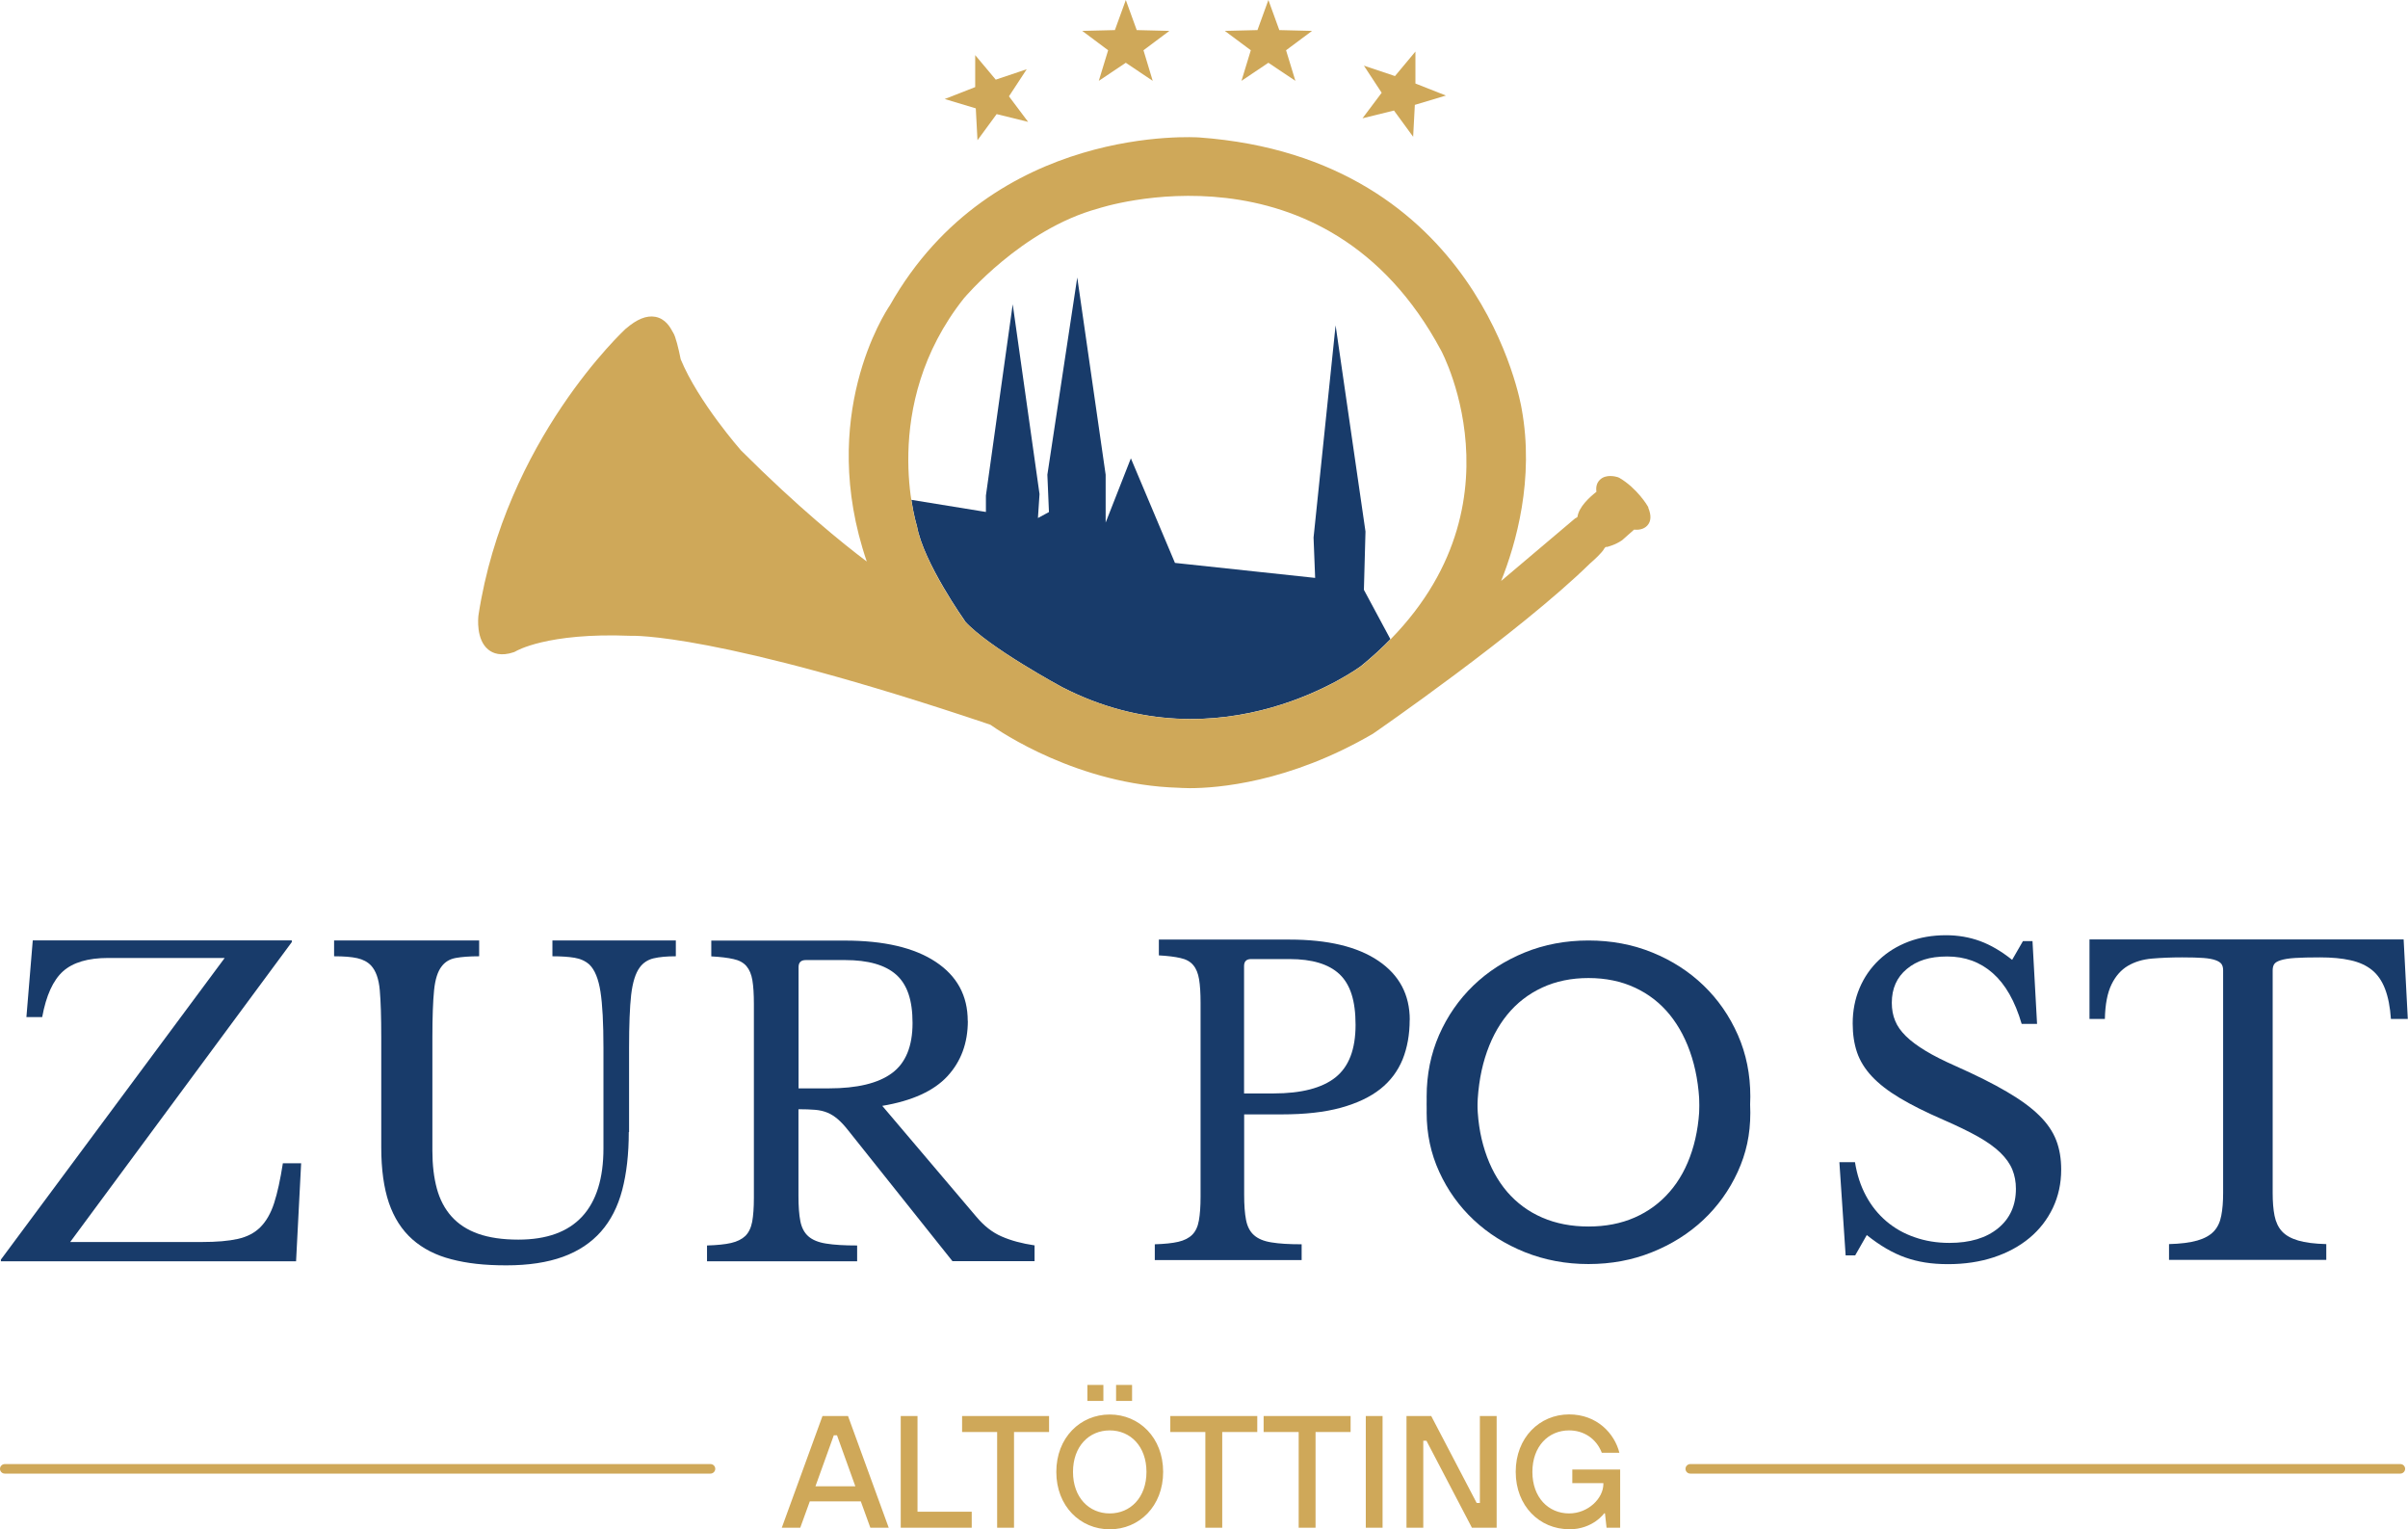
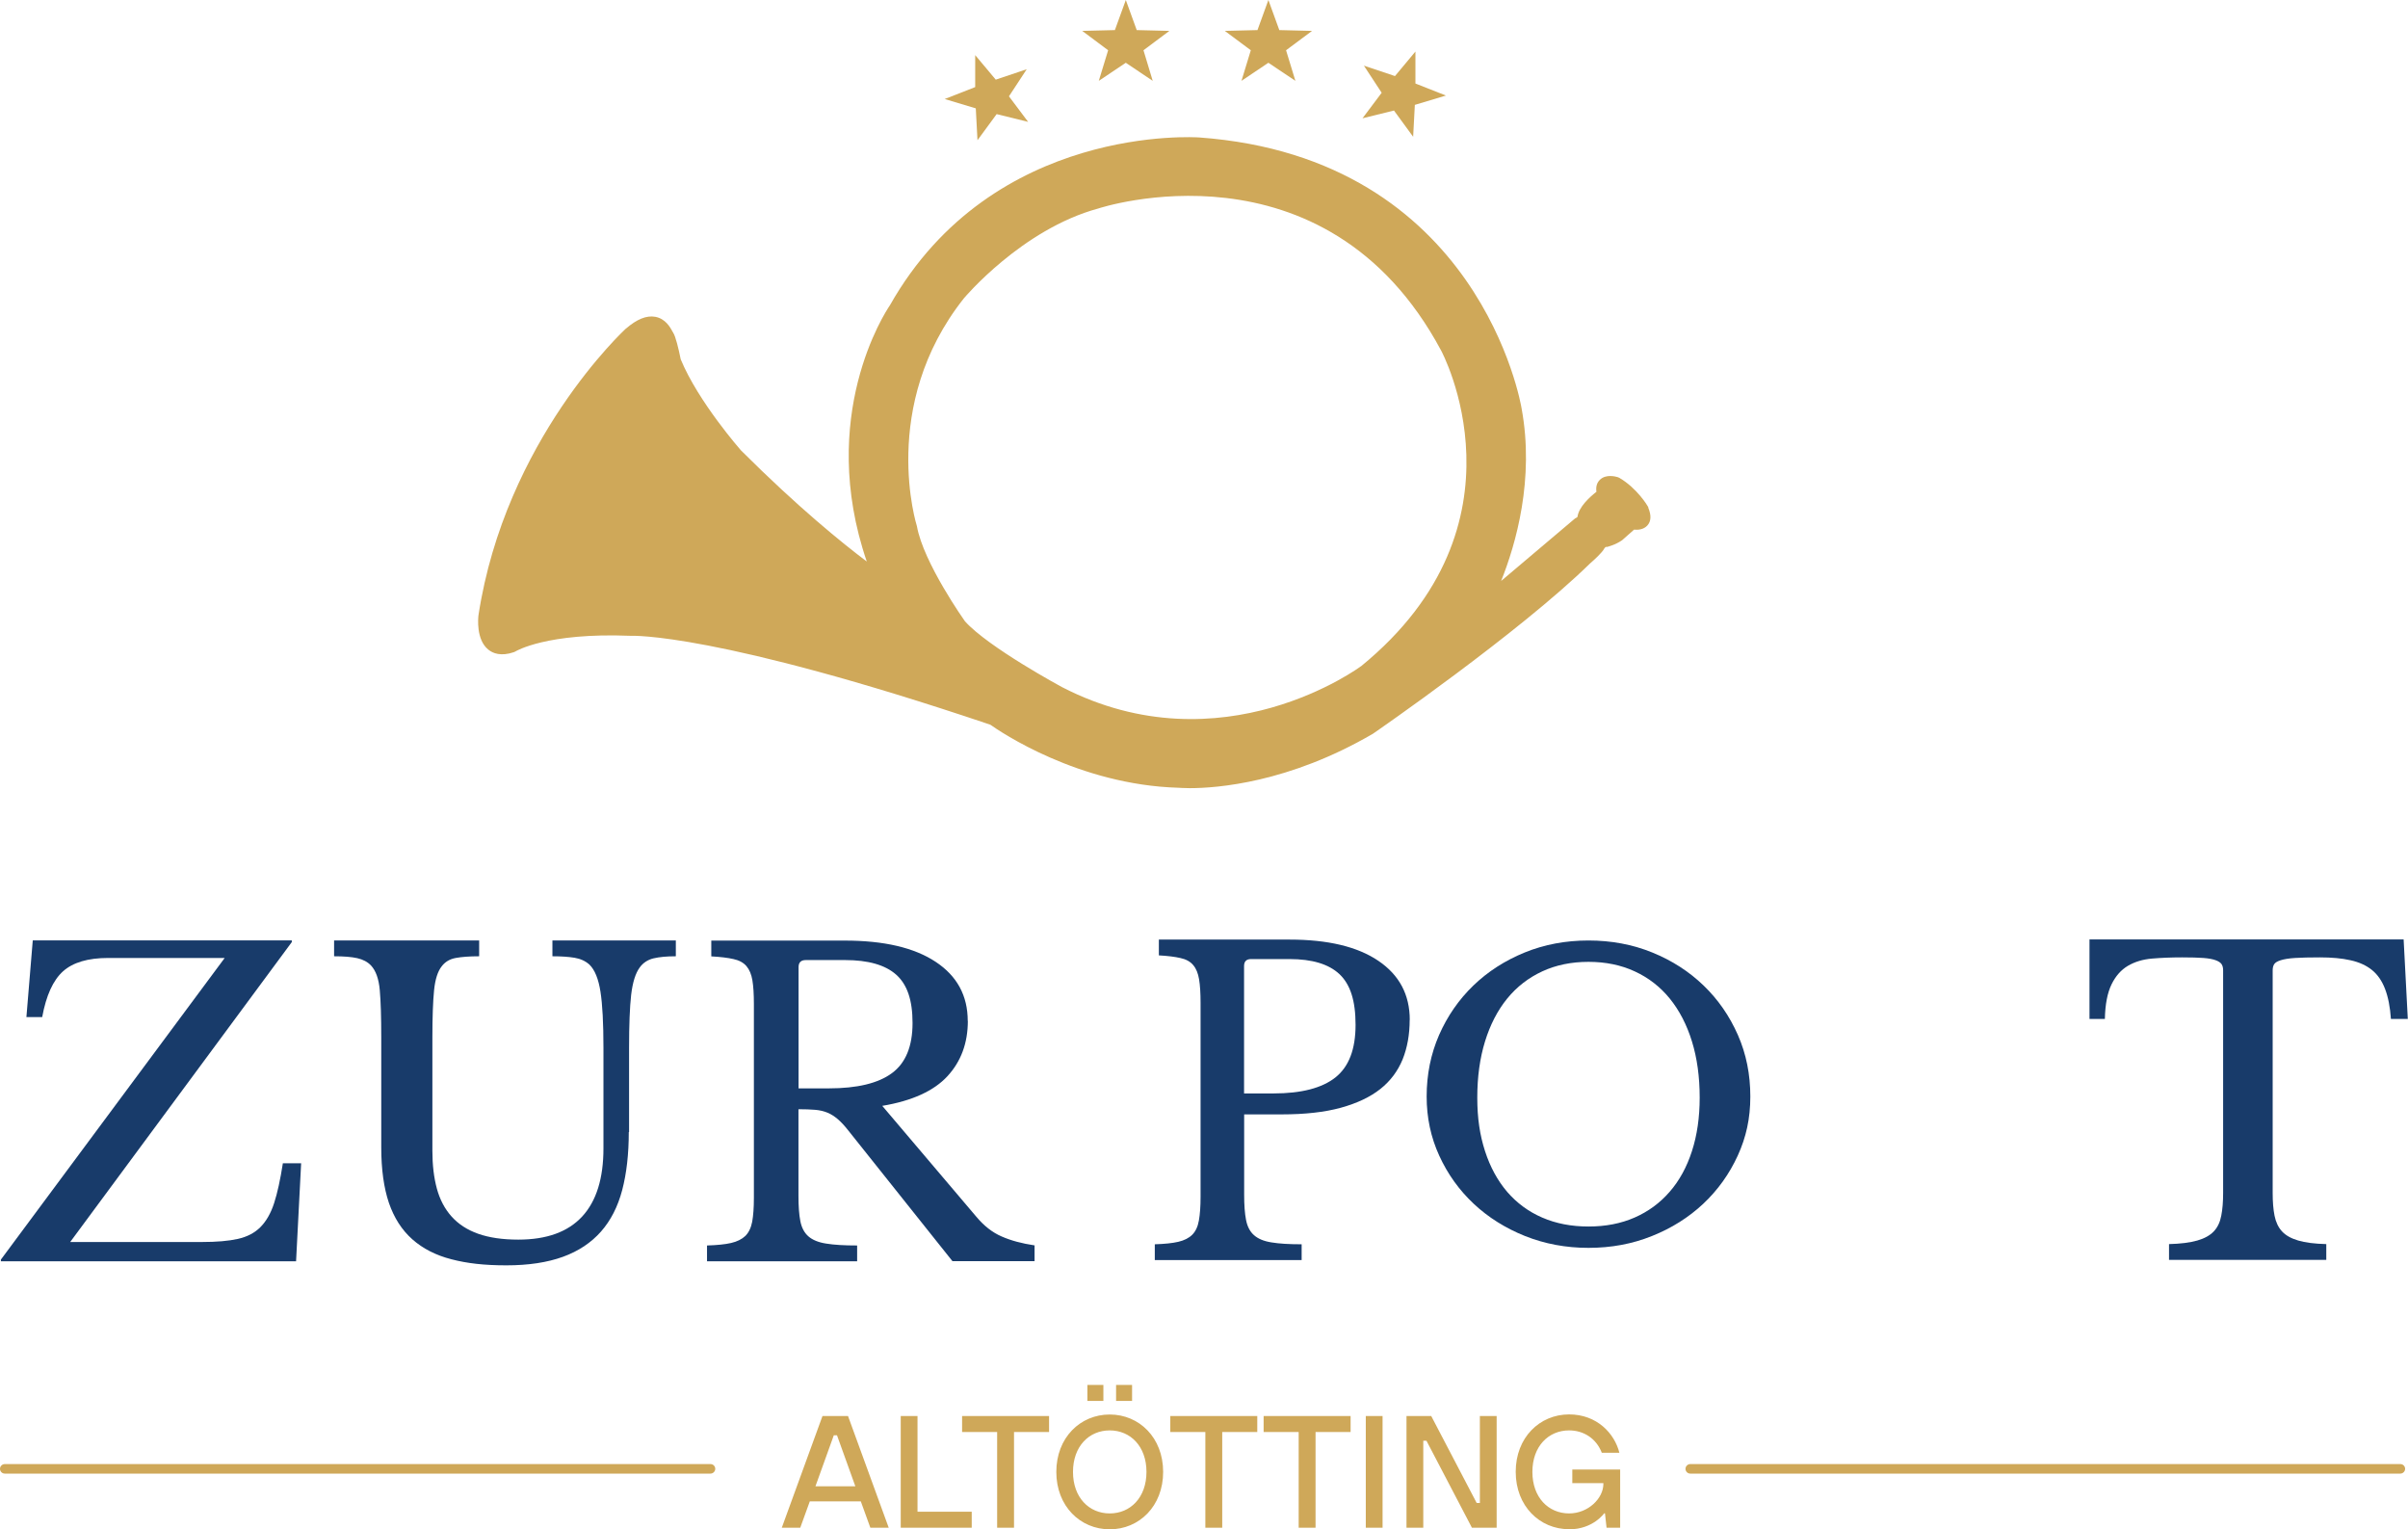
<svg xmlns="http://www.w3.org/2000/svg" viewBox="0 0 242.53 153.99">
  <path d="m71.57 148.38h-71.09c-.27 0-.48-.22-.48-.48s.22-.48.48-.48h71.08c.27 0 .48.22.48.48s-.22.48-.48.48" fill="#cfa859" />
  <path d="m241.76 148.38h-71.52c-.27 0-.48-.22-.48-.48s.22-.48.48-.48h71.52c.27 0 .48.22.48.48s-.22.48-.48.48" fill="#cfa859" />
  <path d="m158.04 153.99c2.41 0 3.53-1.61 3.53-1.61h.08l.16 1.45h1.37v-5.86h-4.82v1.37h3.13v.08c0 1.45-1.53 2.97-3.45 2.97-2.09 0-3.7-1.61-3.7-4.18s1.61-4.18 3.7-4.18c1.45 0 2.73.8 3.29 2.25h1.77c-.48-1.93-2.25-3.86-5.06-3.86-2.97 0-5.38 2.33-5.38 5.78s2.41 5.78 5.38 5.78m-16.38-.15h1.69v-8.76h.32l4.58 8.76h2.49v-11.25h-1.69v8.76h-.32l-4.58-8.76h-2.49zm-4.1 0h1.69v-11.25h-1.69zm-6.75 0h1.69v-9.64h3.53v-1.61h-8.76v1.61h3.53v9.64zm-9.4 0h1.69v-9.64h3.53v-1.61h-8.76v1.61h3.53v9.64zm-9-12.77h1.61v-1.61h-1.61zm-2.89 0h1.61v-1.61h-1.61zm2.25 11.33c-2.09 0-3.7-1.61-3.7-4.18s1.61-4.18 3.7-4.18 3.7 1.61 3.7 4.18-1.61 4.18-3.7 4.18m0 1.6c2.97 0 5.38-2.33 5.38-5.78s-2.41-5.78-5.38-5.78-5.38 2.33-5.38 5.78 2.41 5.78 5.38 5.78m-11.33-.16h1.69v-9.64h3.53v-1.61h-8.76v1.61h3.53v9.64zm-9.72 0h7.15v-1.61h-5.46v-9.64h-1.69zm-8.59-4.17 1.85-5.14h.32l1.85 5.14zm-3.38 4.17h1.85l.96-2.65h5.14l.96 2.65h1.85l-4.1-11.25h-2.57l-4.1 11.25z" fill="#cfa859" />
  <g fill="#183b6a">
    <path d="m125.3 110.1h2.98c2.79 0 4.87-.54 6.22-1.61 1.36-1.08 2.03-2.84 2.03-5.3s-.54-4.07-1.61-5.09c-1.08-1.02-2.76-1.53-5.05-1.53h-3.86c-.48 0-.71.24-.71.71zm16.68-7.41c0 1.48-.24 2.81-.71 3.98-.48 1.17-1.22 2.17-2.24 2.98s-2.35 1.44-3.98 1.89-3.62.67-5.97.67h-3.77v8.09c0 1.03.06 1.88.19 2.54s.39 1.17.8 1.53c.4.36.99.61 1.76.73.77.13 1.78.19 3.04.19v1.59h-14.79v-1.59c.98-.03 1.77-.11 2.37-.25s1.07-.38 1.4-.71c.34-.34.56-.81.67-1.43.11-.61.17-1.41.17-2.39v-19.53c0-.98-.05-1.77-.15-2.37s-.29-1.08-.59-1.43c-.29-.35-.72-.59-1.28-.71-.56-.13-1.29-.22-2.18-.27v-1.59h13.16c3.86 0 6.84.71 8.95 2.14s3.16 3.41 3.16 5.95" />
    <path d="m159.99 123.5c1.72 0 3.27-.3 4.64-.9s2.55-1.46 3.53-2.59c.98-1.12 1.73-2.49 2.25-4.1s.78-3.4.78-5.39c0-2.09-.26-3.98-.78-5.66-.52-1.69-1.27-3.12-2.23-4.31-.97-1.19-2.14-2.1-3.53-2.74-1.38-.64-2.94-.96-4.66-.96s-3.28.32-4.66.96-2.56 1.55-3.53 2.74-1.71 2.63-2.23 4.31c-.52 1.69-.78 3.57-.78 5.66s.26 3.78.78 5.39 1.27 2.97 2.23 4.1c.97 1.12 2.14 1.99 3.53 2.59 1.38.6 2.94.9 4.66.9m0-28.8c2.3 0 4.44.4 6.43 1.21s3.71 1.92 5.17 3.33 2.61 3.07 3.45 4.98 1.25 3.97 1.25 6.19-.42 4.1-1.27 5.96c-.85 1.85-2.01 3.47-3.47 4.84s-3.19 2.46-5.17 3.25c-1.99.8-4.11 1.19-6.39 1.19s-4.4-.4-6.39-1.19c-1.99-.8-3.71-1.88-5.17-3.25s-2.62-2.98-3.47-4.84c-.85-1.85-1.27-3.84-1.27-5.96 0-2.22.42-4.28 1.25-6.19.84-1.91 1.99-3.57 3.45-4.98s3.19-2.52 5.17-3.33c1.99-.81 4.13-1.21 6.43-1.21" />
-     <path d="m185.28 117.02h1.55c.2 1.26.57 2.39 1.11 3.39.54 1.01 1.23 1.86 2.05 2.56s1.77 1.24 2.85 1.61c1.08.38 2.24.57 3.5.57 2.07 0 3.7-.49 4.9-1.47s1.8-2.31 1.8-3.98c0-.7-.12-1.34-.36-1.93s-.64-1.15-1.2-1.7-1.31-1.08-2.24-1.61c-.94-.53-2.12-1.1-3.54-1.72-1.73-.75-3.19-1.48-4.36-2.18s-2.11-1.43-2.81-2.18-1.2-1.56-1.49-2.41-.44-1.82-.44-2.91c0-1.28.23-2.47.69-3.56s1.11-2.03 1.95-2.83 1.83-1.41 2.98-1.85c1.15-.43 2.4-.65 3.77-.65 1.23 0 2.37.2 3.44.59 1.06.39 2.14 1.02 3.23 1.89l1.09-1.89h.96l.46 8.34h-1.55c-.67-2.29-1.64-3.99-2.91-5.11s-2.8-1.68-4.59-1.68-3.06.42-4.07 1.26-1.51 1.97-1.51 3.4c0 .67.11 1.28.34 1.82.22.55.59 1.06 1.09 1.55s1.16.98 1.97 1.47 1.82 1 3.02 1.53c2.07.92 3.79 1.78 5.15 2.58 1.37.8 2.46 1.59 3.27 2.39.81.79 1.38 1.63 1.72 2.51s.5 1.86.5 2.95c0 1.4-.28 2.68-.84 3.86-.56 1.17-1.34 2.18-2.35 3.02s-2.21 1.49-3.6 1.95c-1.4.46-2.93.69-4.61.69s-3.02-.22-4.3-.67c-1.27-.45-2.56-1.2-3.88-2.26l-1.17 2.05h-.96l-.63-9.39z" />
    <path d="m242.53 102.6h-1.72c-.08-1.2-.28-2.21-.59-3.02s-.75-1.45-1.32-1.91-1.29-.79-2.16-.98c-.87-.2-1.9-.29-3.1-.29-1.03 0-1.87.02-2.49.06-.63.04-1.11.12-1.45.23s-.55.24-.65.4c-.1.15-.15.36-.15.61v22.42c0 .89.06 1.66.19 2.3s.38 1.17.75 1.57c.38.41.92.71 1.63.92s1.65.33 2.83.36v1.59h-15.84v-1.59c1.17-.03 2.12-.15 2.85-.36s1.28-.52 1.66-.92.63-.93.75-1.57c.13-.64.19-1.41.19-2.3v-22.42c0-.25-.05-.45-.15-.61-.1-.15-.29-.29-.59-.4-.29-.11-.71-.19-1.24-.23s-1.24-.06-2.14-.06c-1.09 0-2.1.04-3.04.12s-1.75.33-2.43.73c-.69.41-1.24 1.03-1.65 1.87s-.64 2-.67 3.48h-1.55v-8.01h31.64l.42 8.01z" />
    <path d="m29.83 127h-29.74v-.17l22.54-30.37h-11.74c-2.03 0-3.54.45-4.54 1.34-1 .9-1.7 2.43-2.1 4.61h-1.59l.64-7.72h26.09v.17l-22.32 30.2h13.28c1.46 0 2.66-.1 3.6-.31s1.71-.61 2.29-1.2 1.04-1.39 1.37-2.41.62-2.35.88-4.01h1.84l-.51 9.86z" />
    <path d="m63.33 113.99c0 2.21-.22 4.15-.66 5.83s-1.16 3.08-2.14 4.19c-.99 1.12-2.26 1.97-3.83 2.54s-3.47.86-5.7.86-3.96-.2-5.53-.61c-1.57-.4-2.89-1.08-3.94-2.01-1.06-.94-1.84-2.16-2.36-3.67-.51-1.51-.77-3.37-.77-5.58v-11.07c0-2.07-.05-3.66-.15-4.78s-.39-1.94-.88-2.47c-.34-.36-.81-.61-1.39-.74-.59-.13-1.36-.19-2.33-.19v-1.59h14.61v1.59c-.97 0-1.76.06-2.36.17s-1.07.39-1.41.84c-.4.5-.66 1.31-.77 2.41s-.17 2.69-.17 4.76v11.41c0 1.43.15 2.69.45 3.8.3 1.1.79 2.04 1.48 2.81s1.58 1.35 2.68 1.74 2.45.59 4.05.59c2.86 0 5-.78 6.43-2.33s2.14-3.84 2.14-6.86v-10.11c0-2.49-.1-4.38-.3-5.66-.2-1.29-.57-2.2-1.11-2.73-.4-.36-.9-.59-1.5-.69s-1.34-.15-2.23-.15v-1.59h12.43v1.59c-.91 0-1.66.07-2.25.21-.58.14-1.05.45-1.39.92-.43.59-.71 1.5-.86 2.75-.14 1.25-.21 3.03-.21 5.35v8.47z" />
    <path d="m80.43 109.59h3.04c2.86 0 4.98-.51 6.36-1.53 1.39-1.02 2.08-2.71 2.08-5.05s-.55-3.89-1.65-4.87-2.82-1.47-5.16-1.47h-3.94c-.49 0-.73.24-.73.71zm17.05-6.8c0 2.24-.69 4.1-2.06 5.58s-3.56 2.48-6.56 2.98l9.47 11.16c.77.92 1.62 1.59 2.55 1.99.93.41 2.04.71 3.32.9v1.59h-8.27l-10.5-13.17c-.37-.47-.72-.85-1.05-1.13s-.67-.5-1.03-.65-.77-.25-1.24-.29-1.04-.06-1.69-.06v8.73c0 1.03.06 1.88.19 2.54s.4 1.17.81 1.53 1.01.61 1.8.73c.79.13 1.82.19 3.11.19v1.59h-15.12v-1.59c1-.03 1.81-.11 2.42-.25s1.09-.38 1.44-.71c.34-.34.57-.81.69-1.43.11-.62.17-1.41.17-2.39v-19.55c0-.98-.05-1.77-.15-2.37s-.3-1.08-.6-1.43-.74-.59-1.31-.71c-.57-.13-1.31-.22-2.23-.27v-1.59h13.45c3.94 0 6.99.71 9.15 2.14s3.23 3.41 3.23 5.96" />
-     <path d="m97.18 62.55c2.36 2.63 9.78 6.63 9.78 6.63 16.13 8.31 30.11-2.11 30.11-2.11 1.09-.89 2.08-1.79 2.97-2.71l-2.67-4.97.16-5.87-3.01-20.76-2.22 21.37.16 4.06-14.12-1.51-4.44-10.53-2.54 6.47v-4.82l-2.86-19.86-3.01 19.86.16 3.76-1.11.6.16-2.41-2.7-19.11-2.7 19.26v1.65l-7.51-1.22c.25 1.64.56 2.62.56 2.62.65 3.68 4.84 9.58 4.84 9.58z" />
  </g>
  <path d="m137.08 67.08s-13.98 10.42-30.11 2.11c0 0-7.42-4-9.78-6.63 0 0-4.19-5.89-4.84-9.58 0 0-3.87-12.1 4.73-22.94 0 0 5.81-6.95 13.55-9.05 0 0 22.8-7.58 34.52 14.31 0 0 9.46 17.47-8.06 31.78m28.93-15.98-.04-.09c-.04-.08-1.09-1.85-2.89-2.9l-.14-.06c-.2-.06-1.2-.35-1.82.27-.3.3-.41.7-.34 1.2-.69.54-1.78 1.53-1.91 2.53-.04.04-.12.1-.24.15l-7.45 6.3c1.48-3.69 3.38-10.26 2.06-17.39-.04-.25-4.2-25.22-32.47-27.27-.21-.01-20.77-1.44-31.15 16.9-.49.71-7.33 11.19-2.33 25.8-2.42-1.82-6.92-5.45-12.67-11.19-.04-.05-4.29-4.87-6.07-9.17-.21-1.04-.51-2.32-.77-2.7-.02-.03-.03-.06-.06-.1-.21-.39-.69-1.29-1.73-1.48-.88-.16-1.85.23-2.97 1.2h-.01c-.12.12-12.13 11.21-14.83 28.85-.03.25-.26 2.45.99 3.46.45.37 1.27.71 2.6.25l.16-.08s3.11-1.9 11.54-1.56h.04s.04 0 .04 0c.08 0 8.54-.37 36.18 8.95.99.7 8.87 6.06 18.95 6.35.07 0 .47.04 1.14.04 2.72 0 9.97-.53 18.45-5.48.15-.1 14.73-10.16 21.86-17.14.45-.39 1.24-1.11 1.44-1.51.02-.04.12-.15.15-.16h.14c.08-.03.78-.18 1.5-.67l1.21-1.07c.39.04.96 0 1.34-.42s.41-1.02.09-1.79" fill="#cfa859" />
  <path d="m98.22 5.55v3.22l-3.07 1.2 3.13.94.17 3.21 1.93-2.63 3.17.78-1.93-2.57 1.79-2.73-3.12 1.05z" fill="#cfa859" />
  <path d="m113.39 0-1.1 3.03-3.29.08 2.61 1.95-.94 3.08 2.72-1.82 2.71 1.82-.93-3.08 2.61-1.95-3.29-.08z" fill="#cfa859" />
  <path d="m127.75 0-1.1 3.03-3.29.08 2.62 1.95-.94 3.08 2.71-1.82 2.72 1.82-.94-3.08 2.62-1.95-3.3-.08z" fill="#cfa859" />
  <path d="m142.56 5.19-2.06 2.47-3.13-1.05 1.79 2.73-1.93 2.57 3.17-.78 1.93 2.64.17-3.21 3.13-.94-3.07-1.21z" fill="#cfa859" />
-   <path d="m159.99 125.13c1.72 0 3.27-.3 4.64-.9s2.55-1.46 3.53-2.59c.98-1.12 1.73-2.49 2.25-4.1s.78-3.4.78-5.39c0-2.09-.26-3.98-.78-5.66-.52-1.69-1.27-3.12-2.23-4.31-.97-1.19-2.14-2.1-3.53-2.74-1.38-.64-2.94-.96-4.66-.96s-3.28.32-4.66.96-2.56 1.55-3.53 2.74-1.71 2.63-2.23 4.31c-.52 1.69-.78 3.57-.78 5.66s.26 3.78.78 5.39 1.27 2.97 2.23 4.1c.97 1.12 2.14 1.99 3.53 2.59 1.38.6 2.94.9 4.66.9m0-28.8c2.3 0 4.44.4 6.43 1.21s3.71 1.92 5.17 3.33 2.61 3.07 3.45 4.98 1.25 3.97 1.25 6.19-.42 4.1-1.27 5.96c-.85 1.85-2.01 3.47-3.47 4.84s-3.19 2.46-5.17 3.25c-1.99.8-4.11 1.19-6.39 1.19s-4.4-.4-6.39-1.19c-1.99-.8-3.71-1.88-5.17-3.25s-2.62-2.98-3.47-4.84c-.85-1.85-1.27-3.84-1.27-5.96 0-2.22.42-4.28 1.25-6.19.84-1.91 1.99-3.57 3.45-4.98s3.19-2.52 5.17-3.33c1.99-.81 4.13-1.21 6.43-1.21" fill="#183b6a" />
</svg>